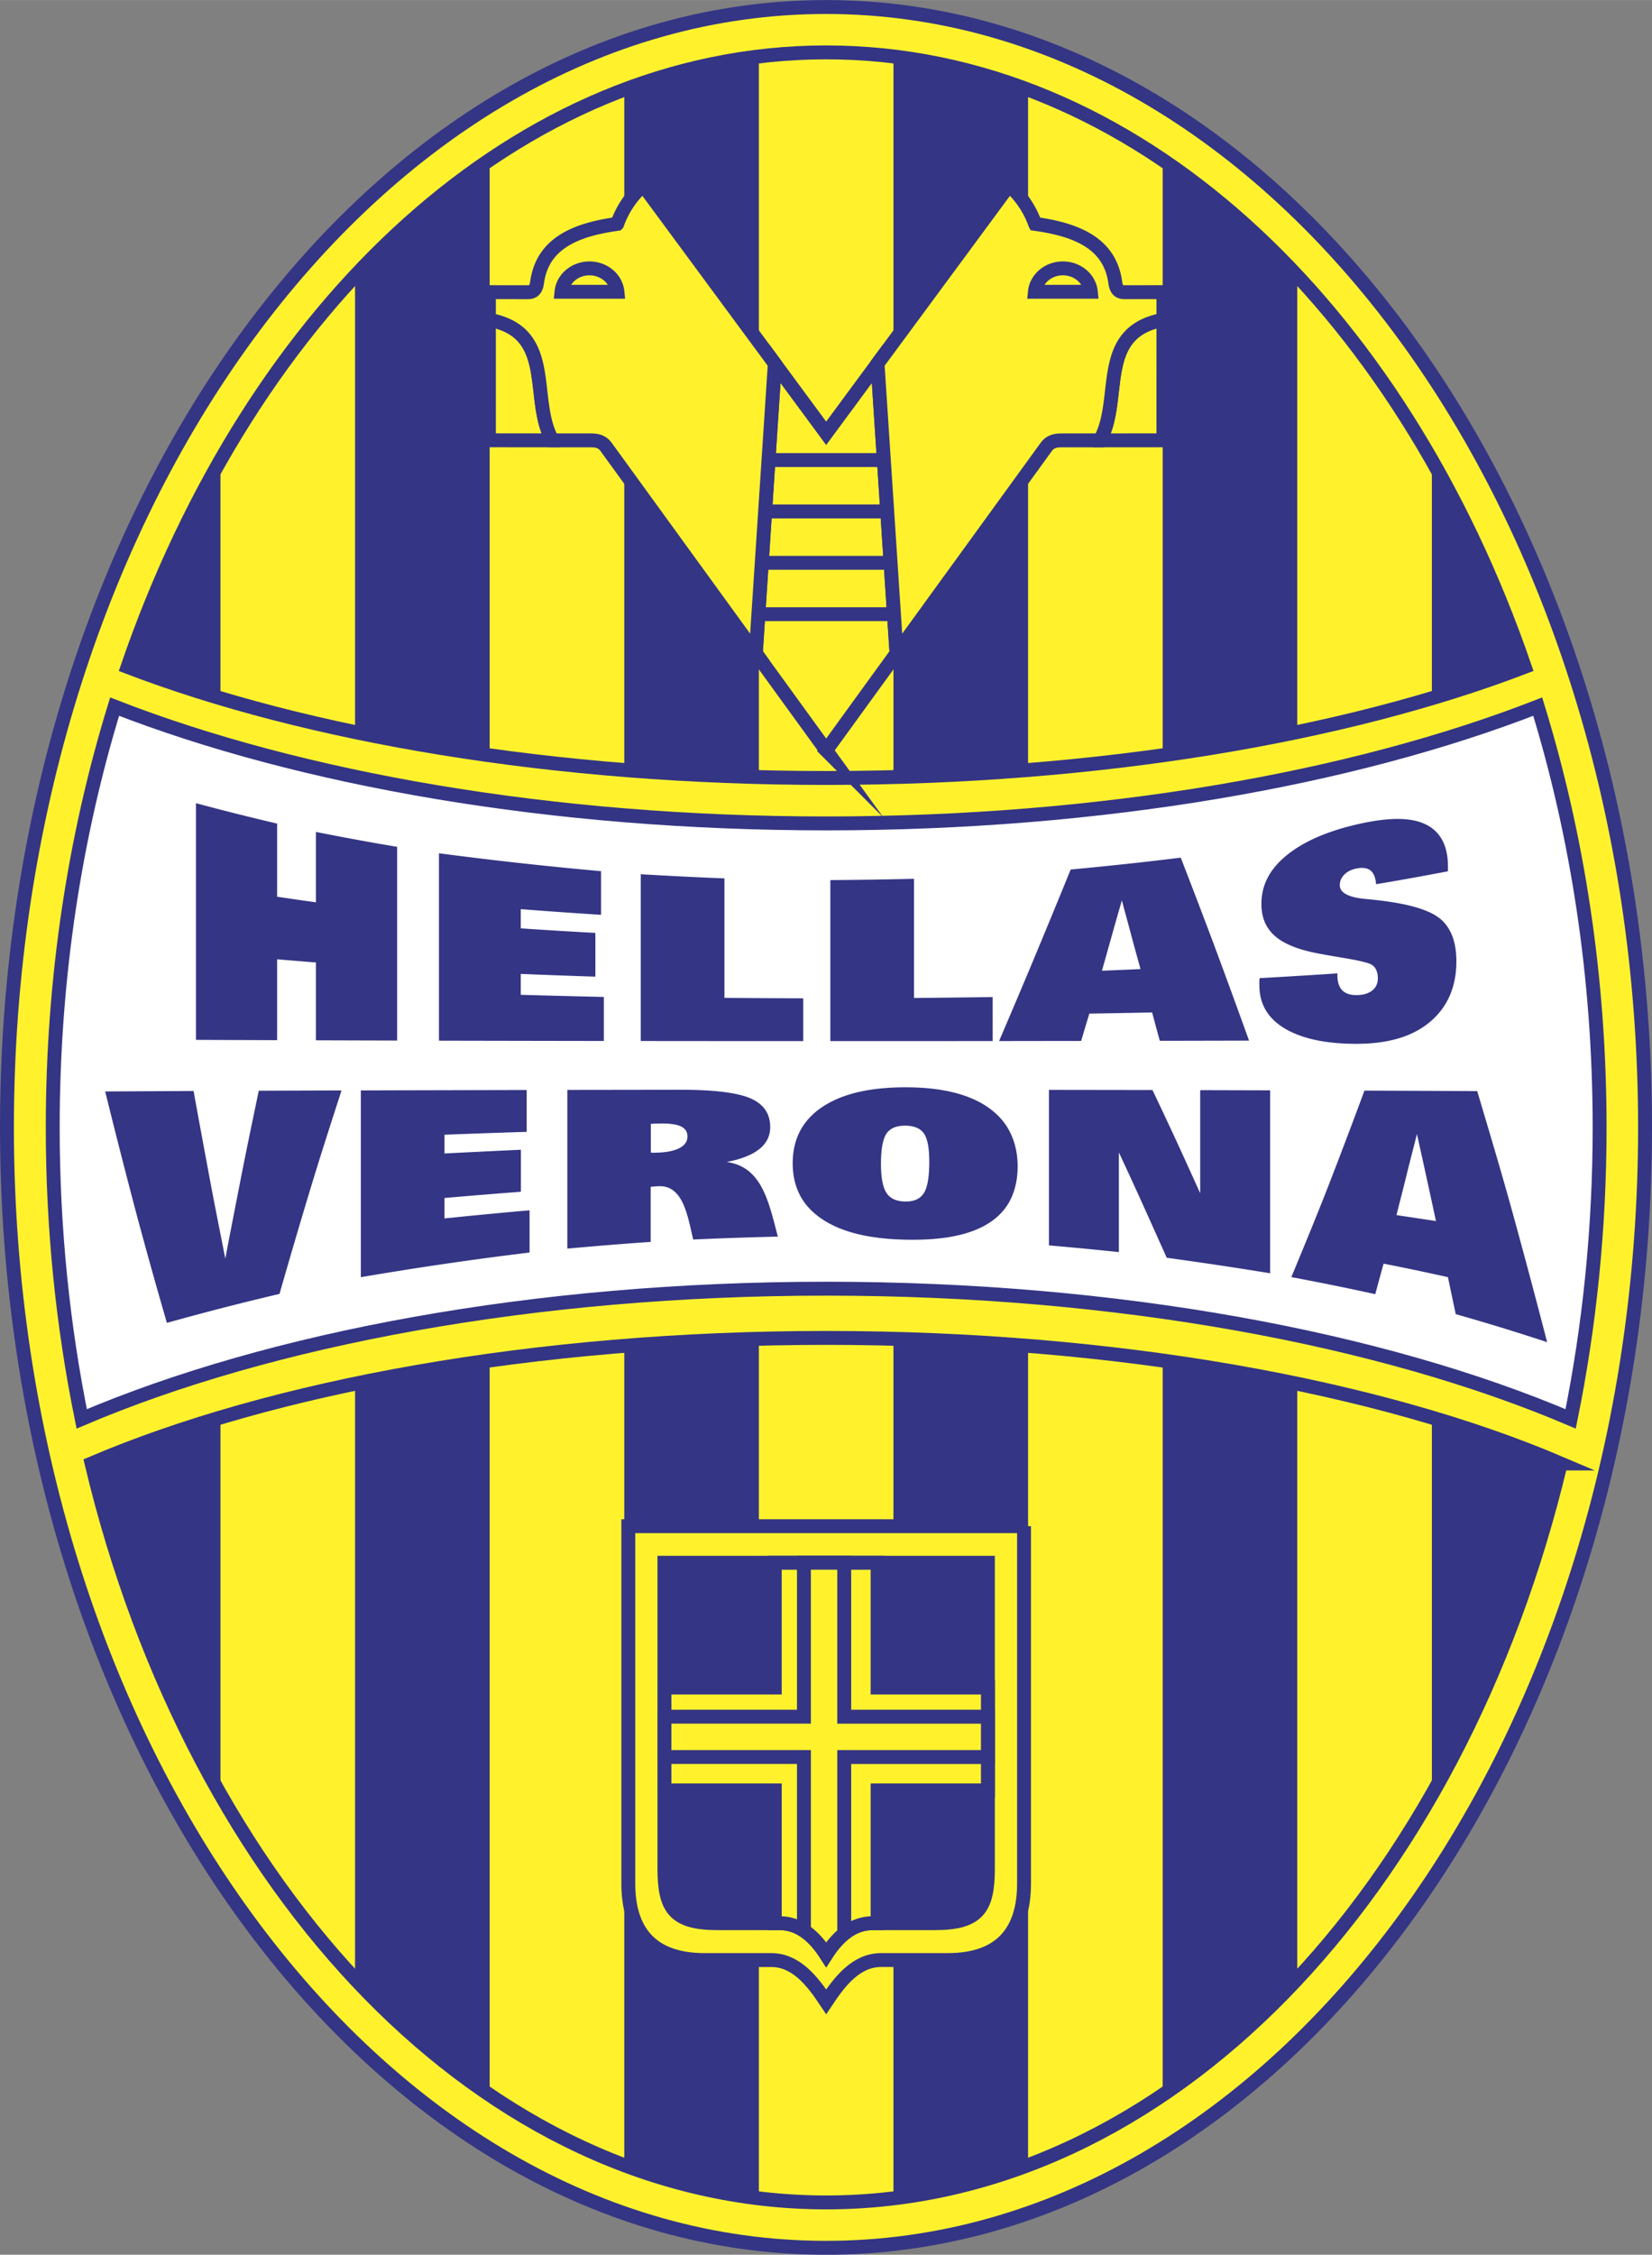
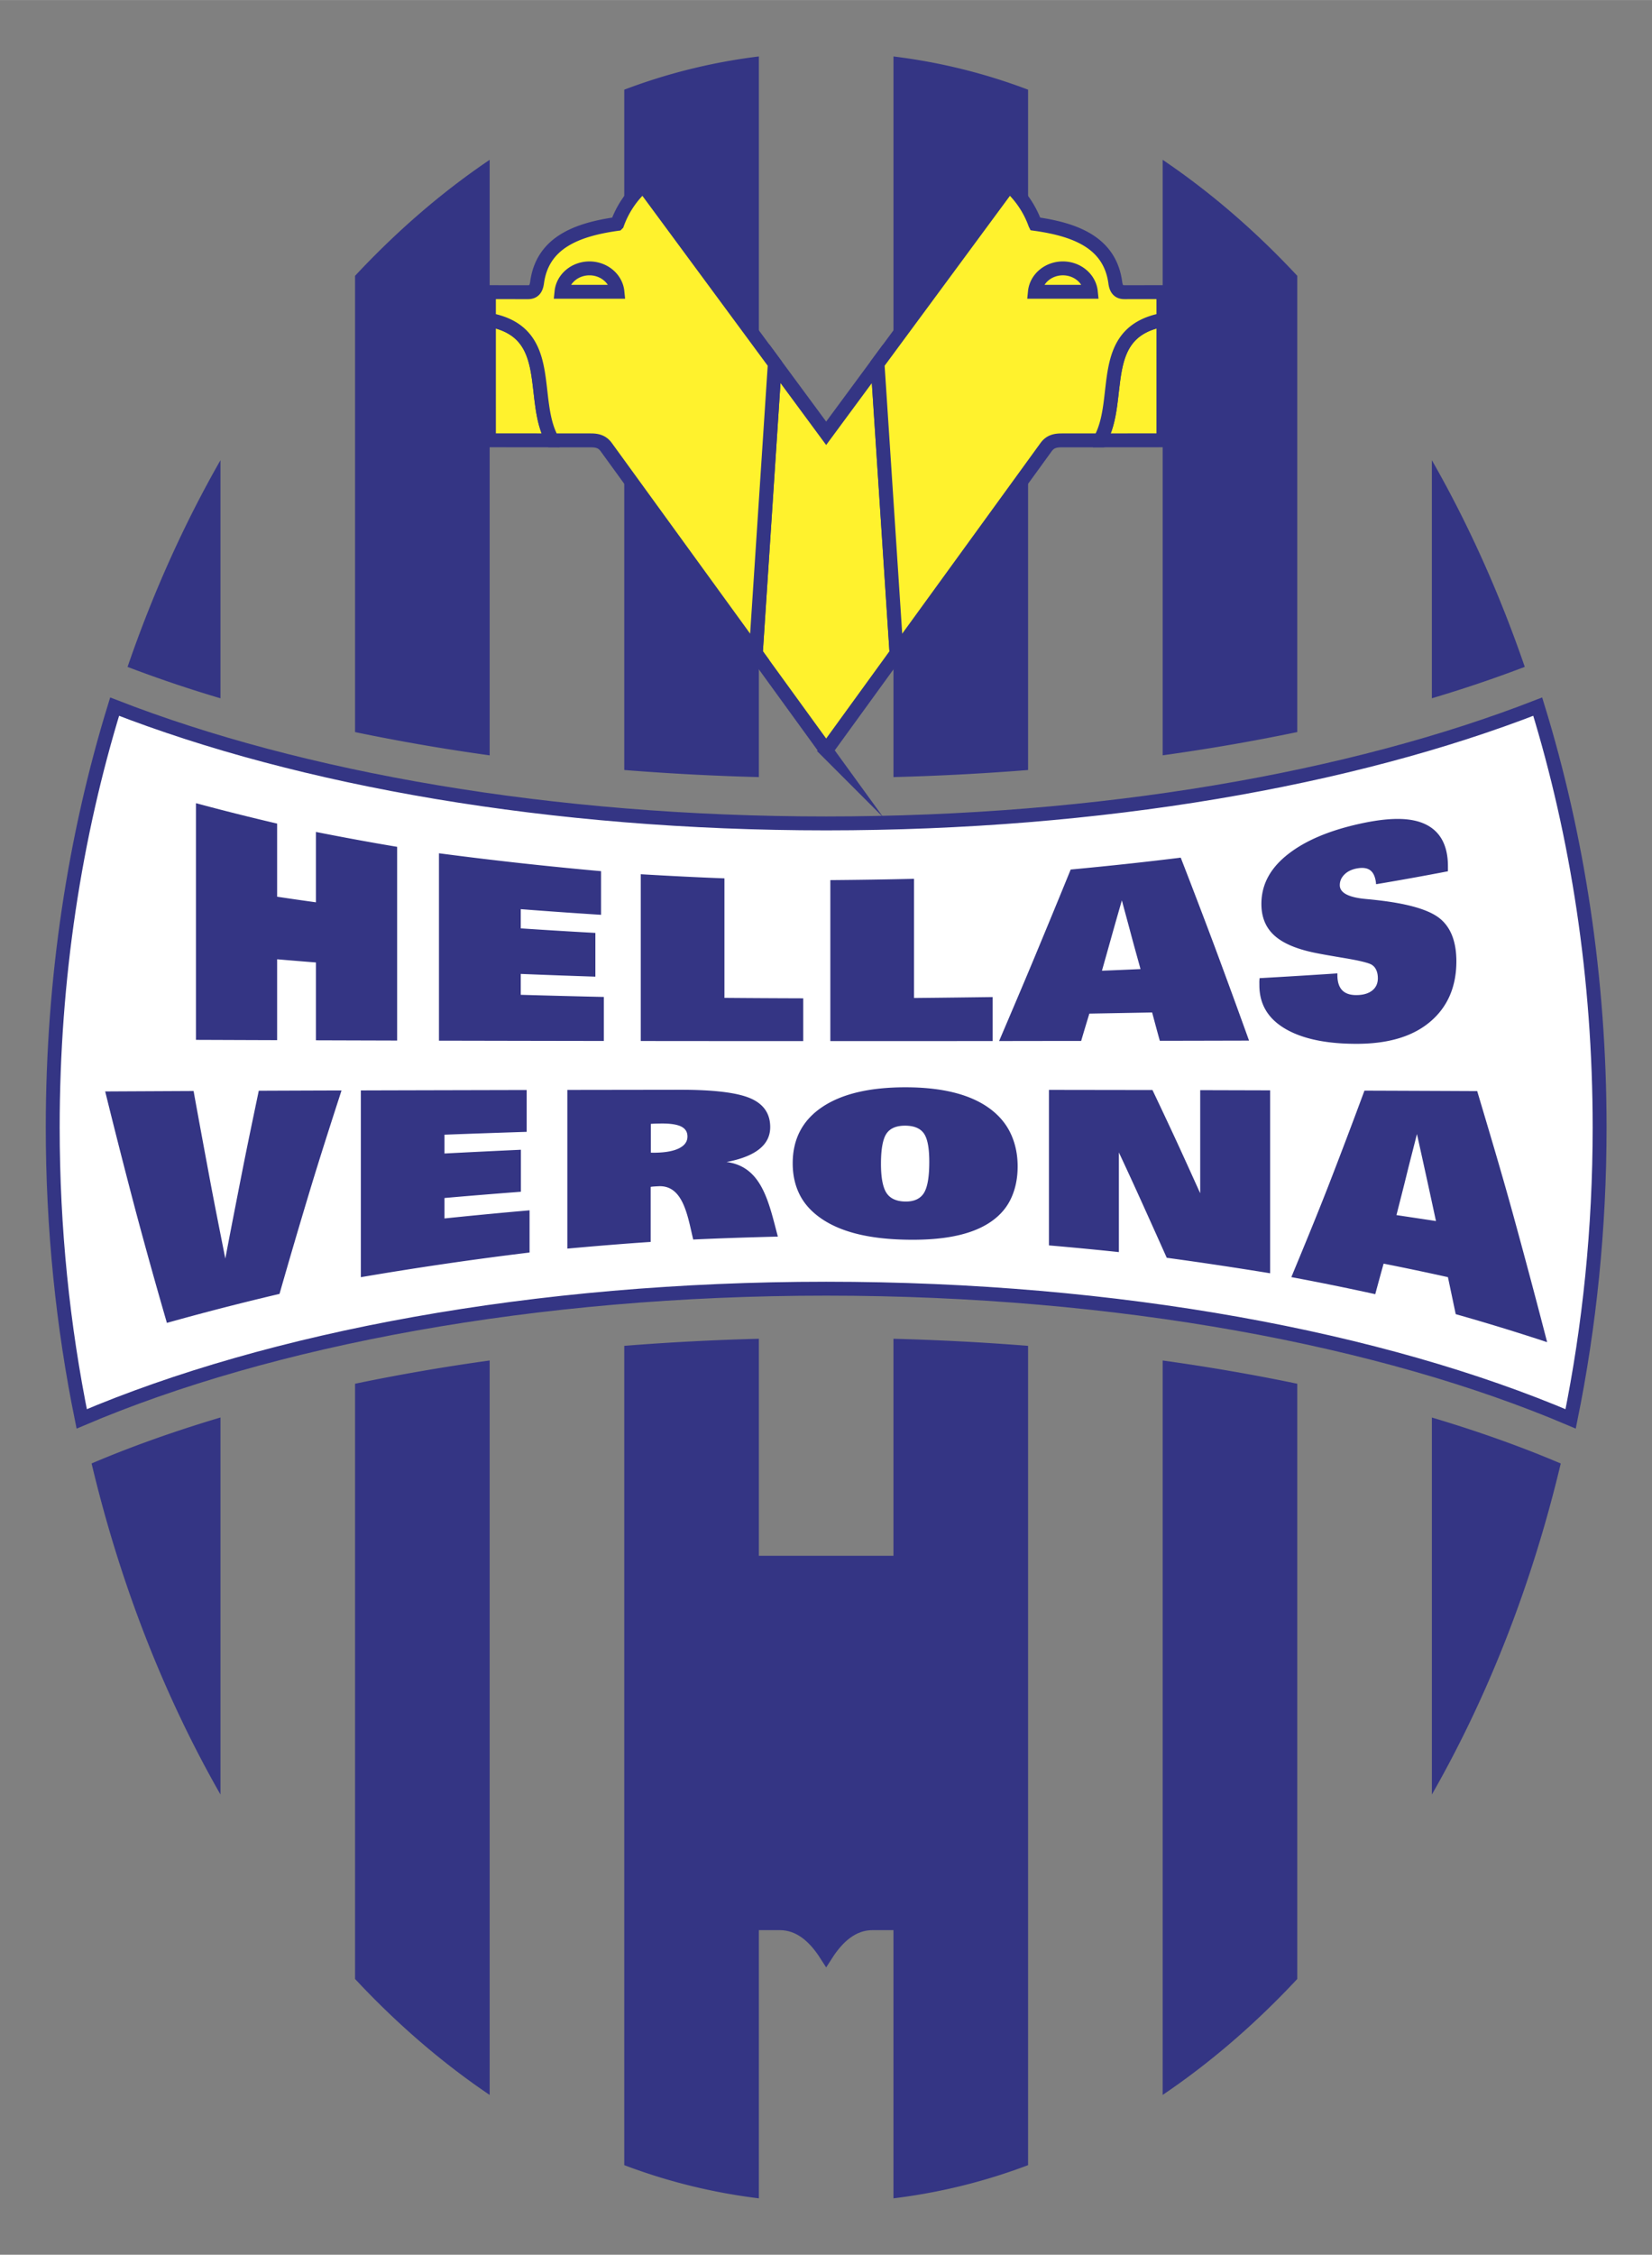
<svg xmlns="http://www.w3.org/2000/svg" width="1833" height="2500" viewBox="0 0 155.687 212.327">
  <rect x="0" y="0" width="155.687" height="212.327" fill="#808080" stroke="none" />
-   <path d="M77.843.655c42.514 0 77.189 47.396 77.189 105.509s-34.675 105.509-77.189 105.509S.655 164.276.655 106.164 35.33.655 77.843.655z" fill="#fff22d" stroke="#343584" stroke-width="1.31" stroke-miterlimit="20" />
  <path d="M144.917 66.539c3.752 12.181 5.833 25.575 5.833 39.625 0 9.507-.954 18.714-2.731 27.448-17.745-7.55-42.65-12.26-70.159-12.26s-52.414 4.71-70.159 12.26c-1.778-8.734-2.732-17.941-2.732-27.448 0-14.049 2.082-27.444 5.833-39.625 17.49 6.809 41.117 10.997 67.058 10.997s49.568-4.188 67.057-10.997z" fill="#fff" stroke="#343584" stroke-width="1.31" stroke-miterlimit="20" />
  <path d="M84.202 5.311A54.36 54.36 0 0 1 96.888 8.44v64.067c-4.136.331-8.371.555-12.686.667V5.311zm25.37 9.734c4.505 3.042 8.753 6.71 12.685 10.924v42.964a191.524 191.524 0 0 1-12.685 2.19V15.045zm25.37 28.288c3.419 5.979 6.365 12.503 8.754 19.461a121.876 121.876 0 0 1-8.754 2.957V43.333zM71.517 73.174a235.872 235.872 0 0 1-12.685-.667V8.439A54.39 54.39 0 0 1 71.517 5.31v67.864zm-25.371-2.048a191.751 191.751 0 0 1-12.685-2.19V25.968c3.932-4.212 8.18-7.881 12.685-10.923v56.081zm-25.369-5.372a121.774 121.774 0 0 1-8.756-2.956c2.39-6.959 5.335-13.485 8.756-19.465v22.421zm114.165 103.234v-35.504c4.379 1.304 8.445 2.754 12.145 4.33-2.718 11.417-6.866 21.945-12.145 31.174zm-12.685-38.684v56.052c-3.931 4.212-8.18 7.878-12.685 10.92v-69.162c4.392.611 8.629 1.344 12.685 2.19zm-25.37-3.569v77.155a54.328 54.328 0 0 1-12.686 3.125v-80.946c4.316.112 8.551.337 12.686.666zm-25.37-.666v80.946a54.382 54.382 0 0 1-12.685-3.125v-77.155c4.135-.33 8.37-.555 12.685-.666zm-25.371 2.045v69.163c-4.504-3.041-8.753-6.708-12.685-10.92v-56.055a191.43 191.43 0 0 1 12.685-2.188zm-25.369 5.367v35.507c-5.279-9.229-9.428-19.758-12.146-31.178 3.7-1.576 7.766-3.025 12.146-4.329z" fill="#343584" />
-   <path d="M77.859 4.927c28.984 0 54.105 23.705 65.837 57.867-16.876 6.458-40.176 10.463-65.843 10.463-25.663 0-48.958-4.003-65.833-10.459C23.751 28.633 48.874 4.927 77.859 4.927zm69.228 132.886c-9.605 40.34-37.034 69.587-69.228 69.587-32.195 0-59.624-29.249-69.229-69.59 17.016-7.247 41.756-11.823 69.225-11.823 27.473 0 52.217 4.578 69.232 11.826z" fill="none" stroke="#343584" stroke-width="1.31" stroke-miterlimit="20" />
  <path d="M77.859 70.657l6.63-9.138L82.7 34.24l-4.841 6.559-4.84-6.559-1.79 27.279 6.63 9.138zM103.654 41.464l5.988-.005.001-11.352c-6.388 1.164-3.789 7.492-5.989 11.357zm-51.589-.001l-5.988-.005-.001-11.35c6.387 1.162 3.788 7.491 5.989 11.355z" fill="#fff22d" stroke="#343584" stroke-width="1.31" stroke-miterlimit="20" />
-   <path d="M77.859 57.833h6.388l-.317-4.837H71.788l-.317 4.837h6.388zm5.754-9.675l-.317-4.837H72.423l-.317 4.836 11.507.001zM96.507 143.718v33.655c0 4.412-2.092 7.202-7.182 7.202h-6.284c-2.36 0-3.903 2.008-5.181 3.929-1.278-1.92-2.821-3.928-5.181-3.928h-6.284c-5.091 0-7.182-2.791-7.182-7.203v-33.654l37.294-.001z" fill="#fff22d" stroke="#343584" stroke-width="1.31" stroke-miterlimit="20" />
  <path d="M100.167 25.267c-1.374 0-2.509.97-2.634 2.204h5.269c-.126-1.234-1.261-2.204-2.635-2.204zM84.49 61.519l14.093-19.414c.361-.497.799-.638 1.452-.639l3.619-.003c2.201-3.865-.398-10.193 5.989-11.357l-.001-2.6-3.673.004c-.486.001-.771-.228-.862-.897-.5-3.737-3.683-4.994-7.554-5.536a8.925 8.925 0 0 0-2.456-3.634L82.7 34.24l1.79 27.279zm-13.261 0L57.136 42.105c-.361-.497-.8-.639-1.451-.639l-3.62-.003c-2.201-3.864.398-10.194-5.989-11.355l.001-2.601 3.673.004c.486 0 .77-.227.863-.897.499-3.737 3.682-4.994 7.554-5.535a8.906 8.906 0 0 1 2.455-3.634L73.019 34.24l-1.79 27.279zM55.552 25.268c1.375 0 2.509.971 2.634 2.203h-5.269c.126-1.233 1.26-2.203 2.635-2.203z" fill="#fff22d" stroke="#343584" stroke-width="1.31" stroke-miterlimit="20" />
  <path d="M18.467 97.92V86.776 75.631c2.542.686 5.096 1.325 7.65 1.922V84.439c1.211.182 2.435.359 3.659.527v-3.312-3.314c2.542.501 5.096.975 7.649 1.401v18.244c-2.554-.007-5.108-.014-7.649-.023v-3.664-3.666a564.422 564.422 0 0 1-3.659-.301v7.617c-2.554-.007-5.109-.019-7.65-.028zm22.902.076v-8.823-8.825c5.084.671 10.18 1.23 15.275 1.686v4.11a538.555 538.555 0 0 1-7.567-.534v1.81c2.341.156 4.681.301 7.032.428v4.119a851.256 851.256 0 0 1-7.032-.257v1.968c2.602.074 5.215.141 7.828.2v4.146c-5.178-.007-10.358-.017-15.536-.028zm34.329-3.989V98.037c-5.108 0-10.216-.004-15.312-.009v-7.852-7.854c2.625.154 5.25.29 7.887.389V93.966c2.471.021 4.942.034 7.425.041zm17.853-.118V98.031c-5.108.004-10.204.006-15.299.006v-7.581-7.58c2.625-.021 5.25-.062 7.887-.122V93.977c2.47-.024 4.941-.054 7.412-.088zm13.933-2.636c-.297-1.088-.605-2.169-.891-3.25-.284-1.074-.582-2.146-.867-3.22-.321 1.117-.642 2.23-.951 3.334-.308 1.102-.617 2.199-.926 3.292 1.212-.049 2.423-.099 3.635-.156zm-13.327 6.778c1.117-2.623 2.25-5.268 3.362-7.941 1.122-2.701 2.257-5.442 3.385-8.211 3.458-.321 6.914-.692 10.37-1.118a712.762 712.762 0 0 1 3.208 8.399 892.847 892.847 0 0 1 3.23 8.83c-2.803.007-5.606.014-8.409.018-.25-.892-.487-1.783-.725-2.668-1.972.039-3.944.073-5.916.108-.261.86-.522 1.718-.772 2.573-2.578.002-5.156.007-7.733.01zm24.552-5.923c2.435-.136 4.881-.286 7.329-.449v.161c0 .667.167 1.153.487 1.461.322.309.808.45 1.473.418.582-.027 1.036-.182 1.366-.462.322-.274.487-.653.487-1.115 0-.34-.064-.623-.19-.858a1.05 1.05 0 0 0-.546-.497c-.392-.16-1.198-.346-2.412-.549-1.222-.206-2.186-.369-2.898-.52-1.722-.365-2.965-.912-3.753-1.65-.78-.729-1.176-1.697-1.176-2.927 0-1.821.823-3.341 2.446-4.635 1.643-1.308 3.914-2.278 6.854-2.923 2.69-.59 4.742-.624 6.153.051 1.416.676 2.126 2.008 2.126 3.963v.467a282.07 282.07 0 0 1-6.77 1.219c-.048-.611-.224-1.042-.511-1.281-.295-.246-.725-.309-1.283-.209-.486.087-.886.276-1.176.561-.304.299-.451.63-.451 1.021 0 .72.831 1.155 2.482 1.302.595.053 1.081.11 1.438.154 2.767.344 4.64.917 5.606 1.76.981.855 1.461 2.187 1.461 3.956 0 2.388-.83 4.333-2.53 5.738-1.674 1.384-3.979 2.028-6.89 2.028-2.946 0-5.197-.505-6.783-1.463-1.573-.951-2.363-2.291-2.363-4.062 0-.174-.006-.304 0-.402.007-.095.012-.18.024-.258zm-92.367 29.734c-3.546.833-7.08 1.74-10.613 2.731a507.168 507.168 0 0 1-2.921-10.459 695.941 695.941 0 0 1-2.895-11.337c2.773-.015 5.545-.027 8.331-.042.489 2.714.989 5.397 1.481 8.041.486 2.61 1.006 5.193 1.509 7.742.516-2.717 1.043-5.405 1.562-8.051.514-2.618 1.06-5.205 1.591-7.756 2.595-.01 5.19-.021 7.799-.028-.978 3.027-1.979 6.116-2.935 9.272a672.18 672.18 0 0 0-2.909 9.887zm7.666-1.574v-8.794-8.794c5.204-.015 10.409-.026 15.627-.039v3.94c-2.582.083-5.164.171-7.746.269v1.771c2.392-.127 4.797-.241 7.202-.354v3.955c-2.405.186-4.811.378-7.202.59v1.925a480.17 480.17 0 0 1 8.018-.765v3.974c-5.301.643-10.6 1.418-15.899 2.322zm27.327-11.728c.068.005.149.006.217.007.081.001.204 0 .354-.005.924-.027 1.642-.174 2.133-.433.501-.265.748-.624.748-1.089 0-.437-.203-.752-.611-.948-.408-.196-1.061-.289-1.944-.275-.217.003-.394.007-.53.012-.108.005-.244.015-.367.022v2.709zm-7.868 9.037v-7.471-7.471l10.68-.015c3.126-.002 5.326.269 6.564.8 1.249.536 1.875 1.44 1.875 2.717 0 .831-.339 1.522-1.033 2.074-.693.551-1.726.955-3.084 1.211 3.328.429 3.973 3.748 4.837 7.025-2.663.068-5.327.151-7.977.275-.524-2.202-.939-5.139-3.275-5.018a21.5 21.5 0 0 0-.435.025 2.77 2.77 0 0 0-.299.036v5.183c-2.621.174-5.244.395-7.853.629zm31.622-.847c-3.301-.097-5.852-.73-7.664-1.966-.905-.618-1.591-1.353-2.039-2.221-.449-.87-.68-1.869-.68-2.998 0-1.142.231-2.156.693-3.038.462-.882 1.154-1.635 2.079-2.256 1.848-1.243 4.458-1.864 7.854-1.864 3.384 0 6.009.635 7.828 1.92.913.645 1.604 1.438 2.052 2.358.449.923.693 1.983.693 3.173 0 1.207-.244 2.262-.693 3.158-.448.895-1.153 1.635-2.066 2.208-1.845 1.158-4.537 1.629-8.057 1.526zM85.32 106c-.842-.006-1.439.245-1.78.753-.339.505-.516 1.453-.516 2.841 0 1.301.177 2.215.516 2.736.34.523.924.796 1.753.814.829.018 1.421-.247 1.767-.785.349-.544.516-1.528.516-2.954 0-1.292-.164-2.177-.503-2.666-.34-.487-.925-.732-1.753-.739zm20.125 2.521v9.385a343.354 343.354 0 0 0-6.591-.631v-7.322-7.322l9.757.014a488.365 488.365 0 0 1 2.242 4.767c.751 1.625 1.494 3.279 2.256 4.952v-4.855-4.854l6.59.018v17.228a372.397 372.397 0 0 0-9.743-1.46c-.761-1.701-1.519-3.386-2.27-5.049a381.86 381.86 0 0 0-2.241-4.871zm29.883 6.461a1146.04 1146.04 0 0 0-1.793-8.193c-.326 1.299-.666 2.585-.979 3.862-.311 1.27-.638 2.524-.951 3.771 1.236.185 2.473.37 3.723.56zm-13.63 5.281c1.142-2.759 2.309-5.57 3.438-8.46a590.917 590.917 0 0 0 3.452-9.102c3.533.012 7.079.027 10.626.044 1.087 3.653 2.218 7.411 3.289 11.285a821.432 821.432 0 0 1 3.302 12.359 209.204 209.204 0 0 0-8.616-2.639c-.245-1.165-.489-2.327-.734-3.485a270.622 270.622 0 0 0-6.061-1.272c-.271.963-.53 1.923-.789 2.875a253.332 253.332 0 0 0-7.907-1.605z" fill="#343584" />
  <path d="M93.102 147.162v28.76c0 3.741-.852 5.181-5.012 5.181h-5.854c-1.929 0-3.333 1.324-4.377 2.953-1.044-1.629-2.448-2.953-4.377-2.953h-5.854c-4.16 0-5.012-1.439-5.012-5.181v-28.76h30.486z" fill="#343584" stroke="#343584" stroke-width="1.31" stroke-miterlimit="20" />
-   <path d="M93.102 158.91v9.69H82.705v12.502h-.468c-1.929 0-3.333 1.324-4.377 2.953-1.044-1.629-2.448-2.953-4.377-2.953h-.468V168.6H62.617v-9.69h10.397v-11.749h9.691v11.749h10.397z" fill="#fff22d" stroke="#343584" stroke-width="1.31" stroke-miterlimit="20" />
-   <path d="M93.102 161.659v3.798h-13.54v16.629c-.656.522-1.217 1.212-1.702 1.968-.579-.903-1.268-1.712-2.095-2.254v-16.344H62.617v-3.798h13.147V147.16h3.797v14.498h13.541v.001z" fill="#fff22d" stroke="#343584" stroke-width="1.31" stroke-miterlimit="20" />
</svg>